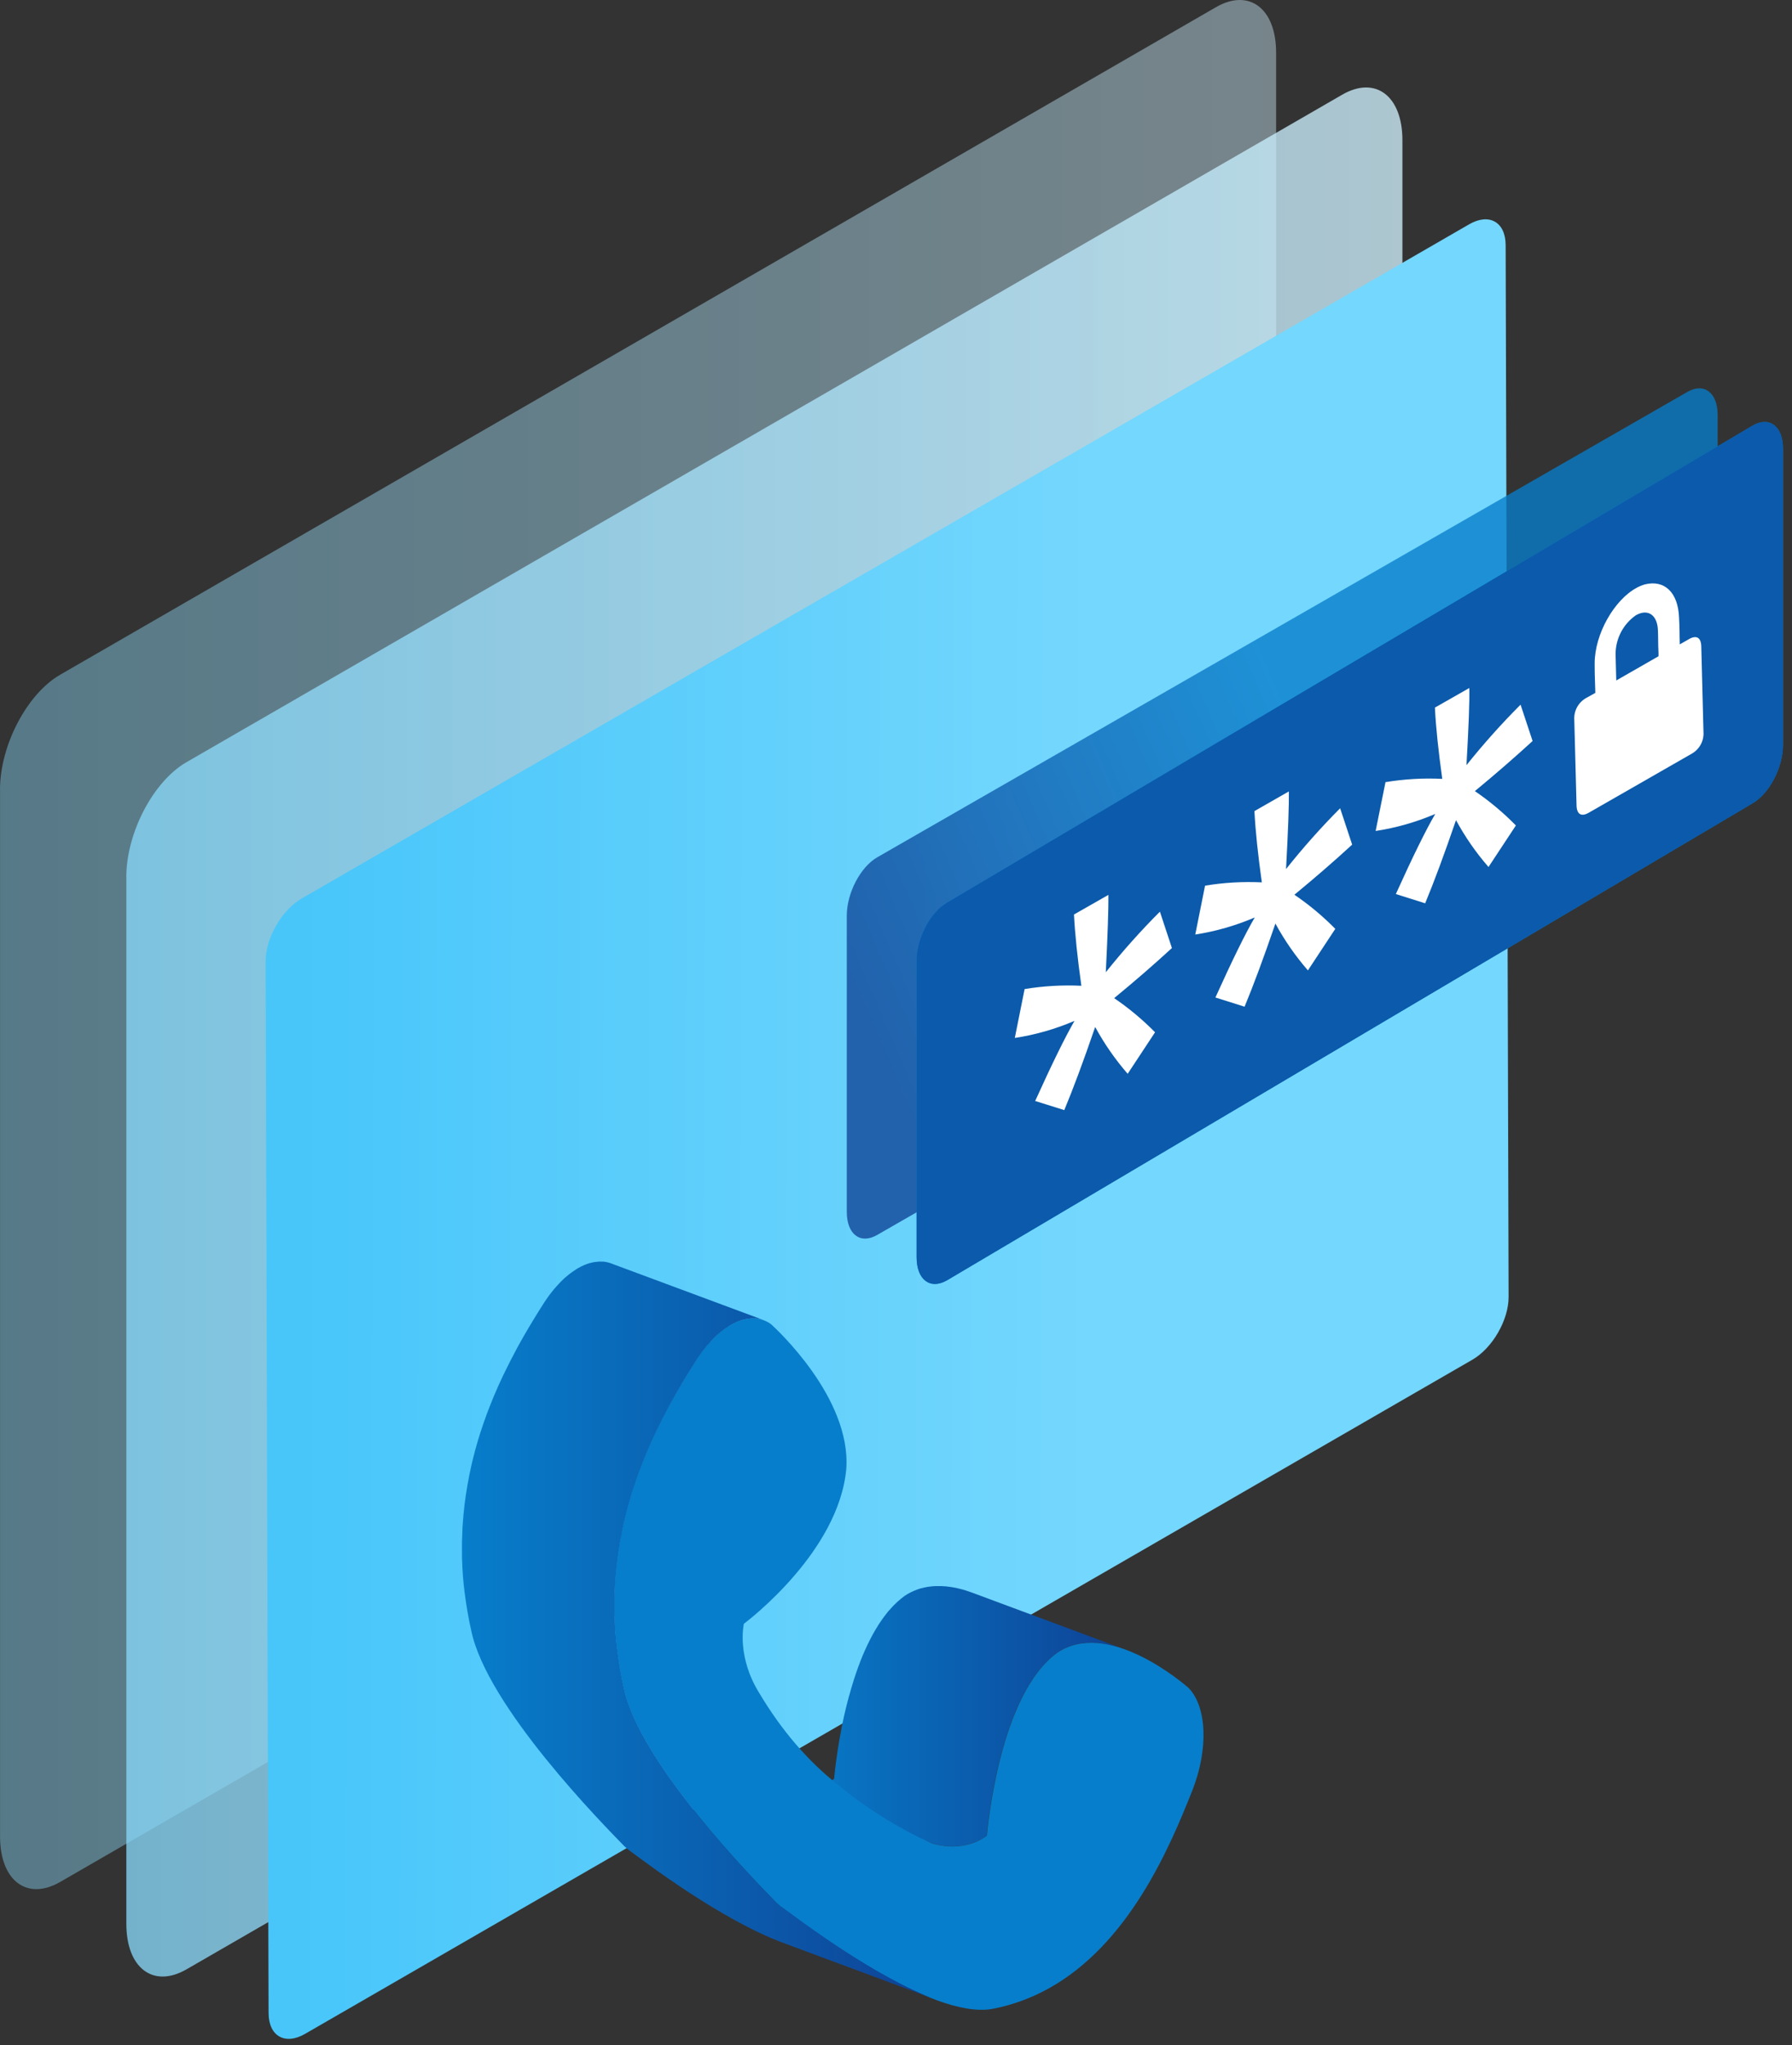
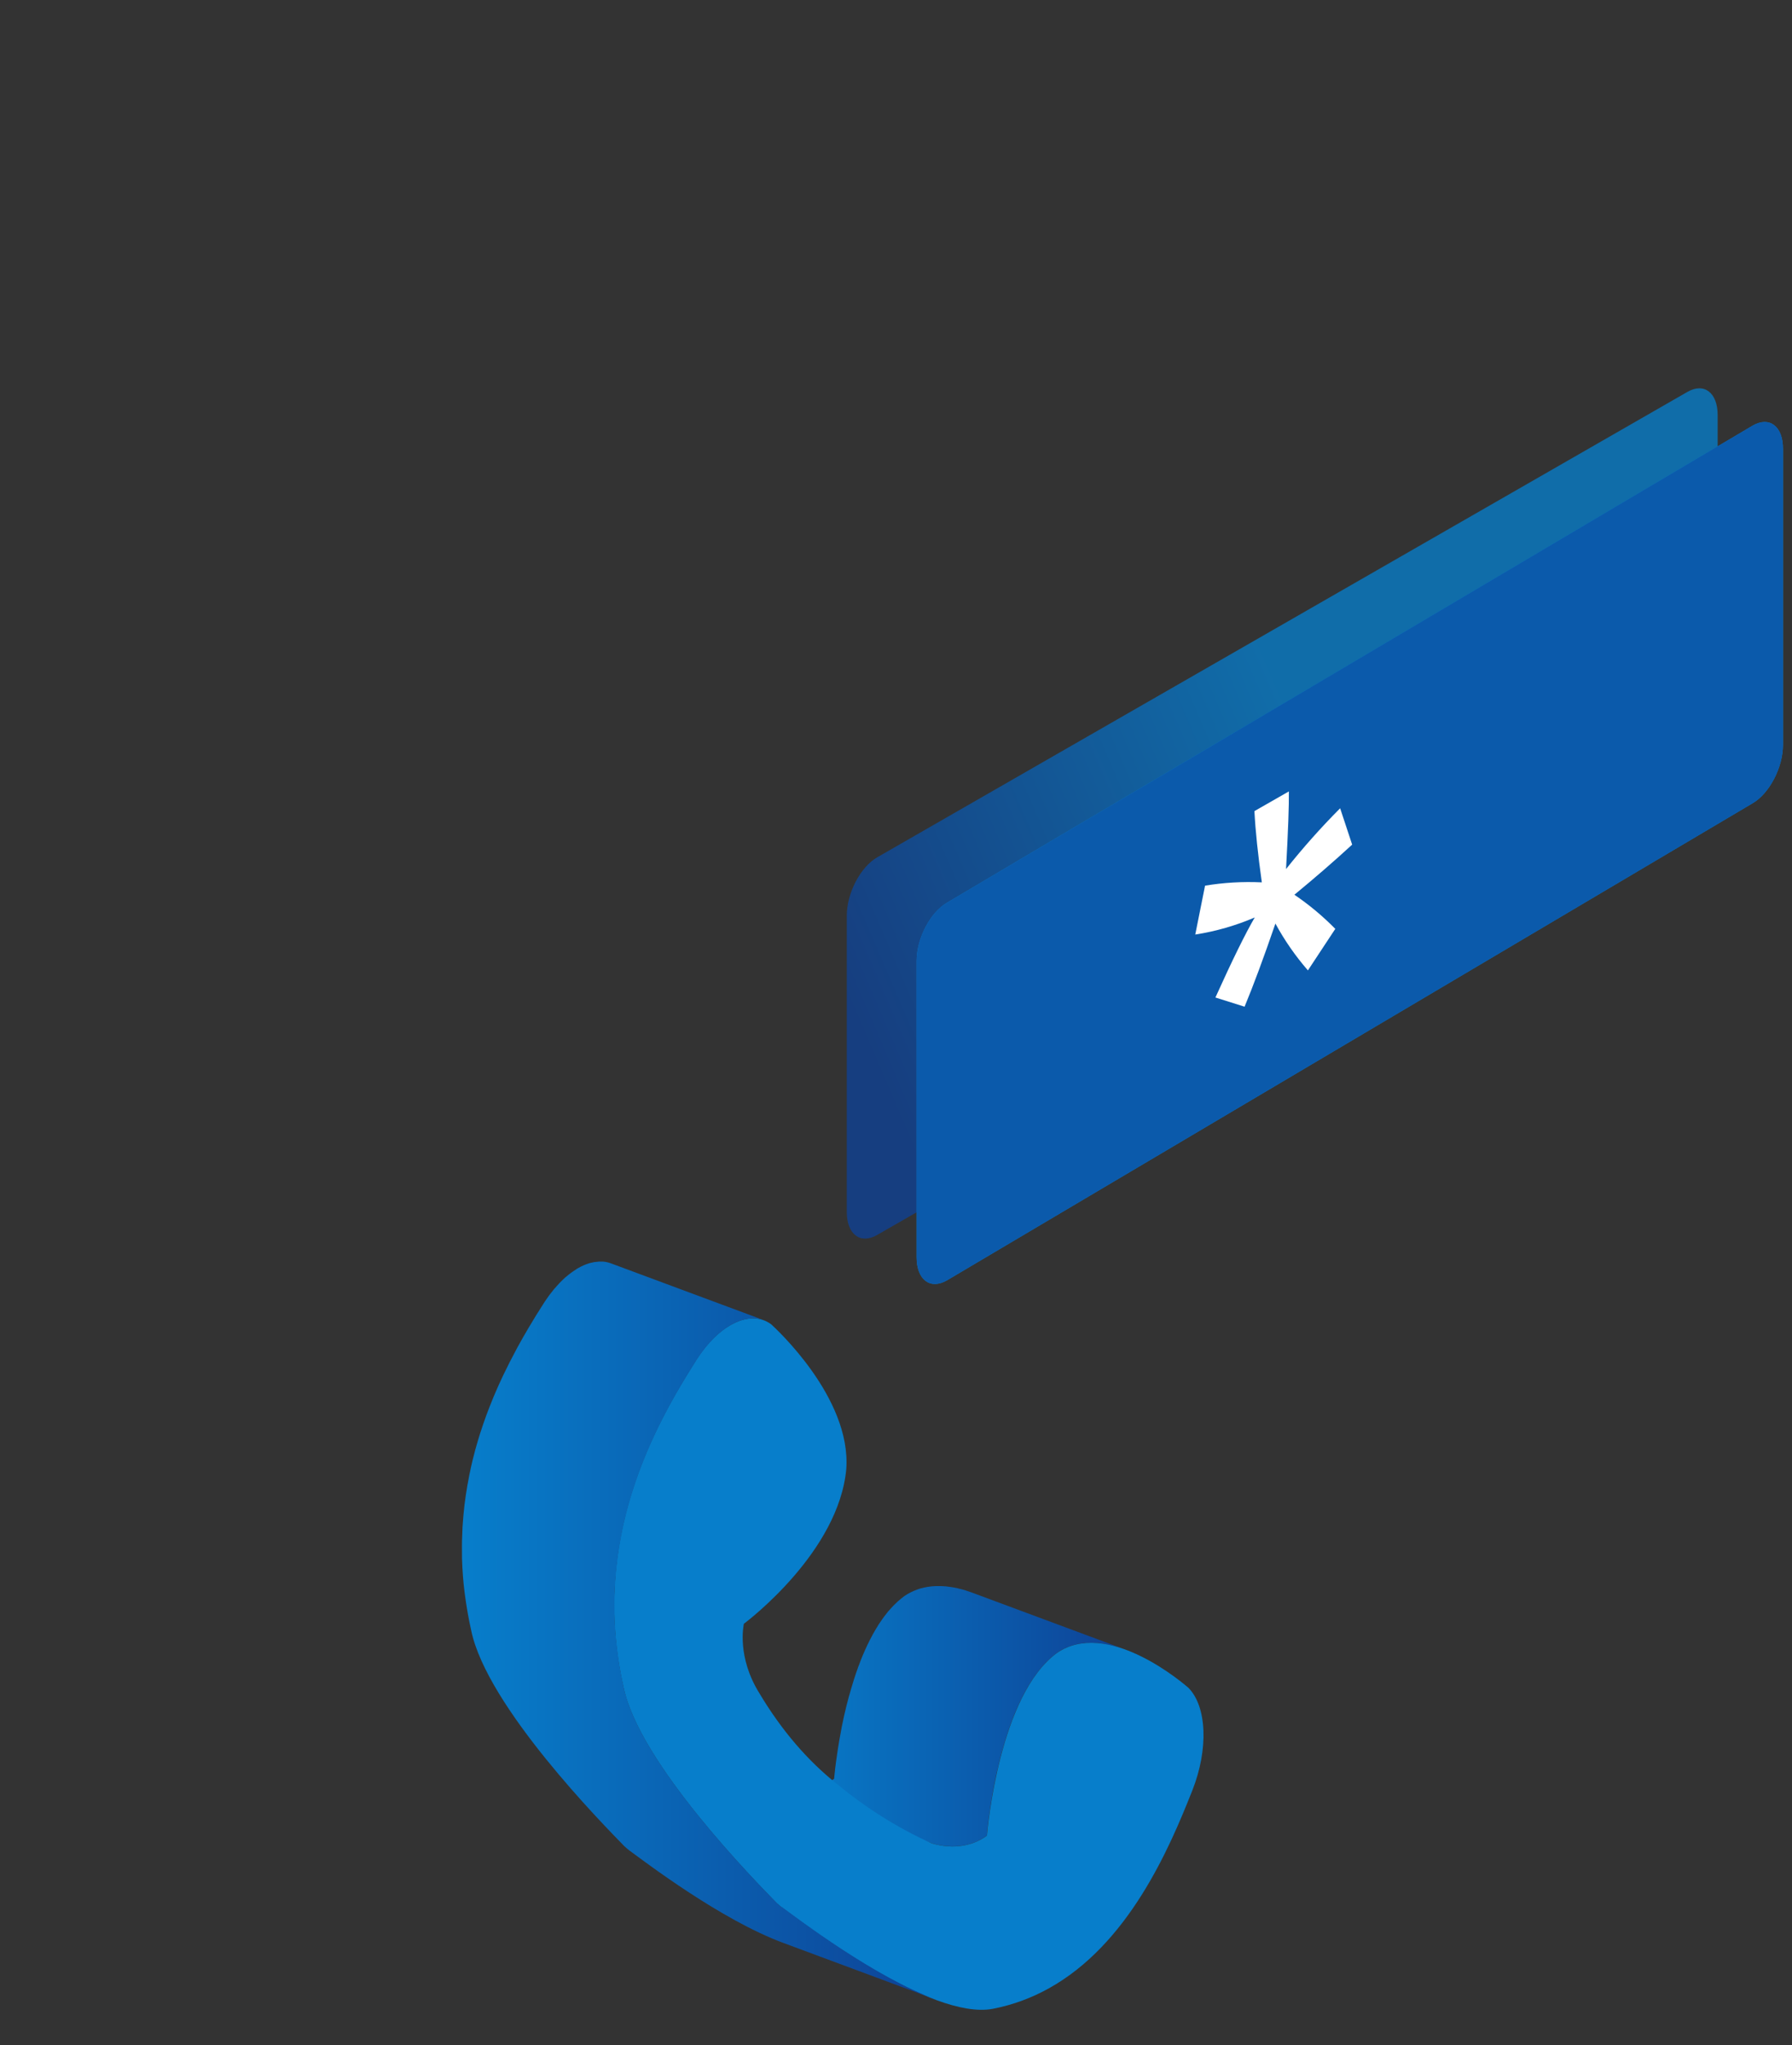
<svg xmlns="http://www.w3.org/2000/svg" width="149" height="170" viewBox="0 0 149 170" fill="none">
  <rect x="0" y="0" width="149" height="170" fill="#333333" stroke="none" />
  <g clip-path="url(#clip0_13_11015)">
    <path opacity="0.43" fill-rule="evenodd" clip-rule="evenodd" d="M-0 65.638C-0 61.958 2.241 57.676 5.002 56.084L101.103 0.598C103.864 -0.993 106.105 0.7 106.105 4.38V91.388C106.105 95.069 103.864 99.351 101.103 100.943L5.006 156.425C2.245 158.016 0.004 156.323 0.004 152.643V65.638H-0Z" fill="url(#paint0_linear_13_11015)" />
-     <path opacity="0.77" fill-rule="evenodd" clip-rule="evenodd" d="M10.501 72.909C10.501 69.229 12.742 64.946 15.503 63.354L111.605 7.869C114.366 6.277 116.607 7.971 116.607 11.651V98.655C116.607 102.335 114.366 106.618 111.605 108.21L15.507 163.691C12.746 165.283 10.505 163.59 10.505 159.909V72.909H10.501Z" fill="url(#paint1_linear_13_11015)" />
    <path d="M122.156 18.644C123.822 17.682 125.183 18.452 125.191 20.372L125.437 107.799C125.441 109.719 124.092 112.058 122.422 113.02L25.367 169.053C23.697 170.019 22.34 169.245 22.332 167.325L22.085 79.894C22.081 77.974 23.427 75.639 25.101 74.673L122.156 18.644Z" fill="url(#paint2_linear_13_11015)" />
  </g>
  <path opacity="0.78" fill-rule="evenodd" clip-rule="evenodd" d="M140.291 32.582L72.935 71.261C71.538 72.07 70.408 74.238 70.408 76.105V100.731C70.408 102.598 71.538 103.457 72.935 102.648L140.291 63.968C141.688 63.159 142.818 60.991 142.818 59.124V34.498C142.818 32.631 141.688 31.772 140.291 32.582Z" fill="url(#paint3_linear_13_11015)" />
  <path fill-rule="evenodd" clip-rule="evenodd" d="M145.723 35.38L78.741 75.032C77.344 75.841 76.214 78.01 76.214 79.876V104.502C76.214 106.369 77.344 107.228 78.741 106.419L145.723 66.767C147.12 65.957 148.25 63.789 148.25 61.922V37.296C148.25 35.429 147.12 34.571 145.723 35.38Z" fill="#077ECB" />
  <path fill-rule="evenodd" clip-rule="evenodd" d="M145.723 35.38L78.741 75.032C77.344 75.841 76.214 78.01 76.214 79.876V104.502C76.214 106.369 77.344 107.228 78.741 106.419L145.723 66.767C147.12 65.957 148.25 63.789 148.25 61.922V37.296C148.25 35.429 147.12 34.571 145.723 35.38Z" fill="#0B5AAB" />
-   <path d="M131.856 58.033C131.543 58.215 131.287 58.482 131.118 58.803C130.949 59.123 130.873 59.485 130.898 59.847C130.963 62.355 131.014 64.382 131.084 66.89C131.084 67.654 131.449 67.904 132.042 67.585L132.088 67.561C134.957 65.923 137.823 64.28 140.686 62.633C140.999 62.45 141.255 62.184 141.424 61.863C141.592 61.542 141.667 61.18 141.639 60.819C141.575 58.315 141.524 56.302 141.459 53.808C141.459 53.012 141.089 52.771 140.473 53.1L139.668 53.562C139.636 52.419 139.668 52.429 139.608 51.337C139.534 49.245 138.4 48.171 136.771 48.574C136.533 48.642 136.303 48.737 136.086 48.856C134.235 49.851 132.592 52.679 132.592 55.145C132.592 56.325 132.62 56.371 132.648 57.593L131.856 58.033ZM134.388 56.571C134.36 55.46 134.355 55.497 134.332 54.423C134.324 53.779 134.474 53.143 134.768 52.57C135.063 51.998 135.493 51.506 136.021 51.138L136.086 51.105C137.053 50.592 137.817 51.142 137.854 52.419C137.886 53.41 137.854 53.294 137.9 54.27C137.9 54.363 137.9 54.451 137.9 54.548L134.402 56.552" fill="white" />
-   <path d="M122.169 57.186L119.309 58.815C119.388 60.439 119.596 62.411 119.92 64.739C118.341 64.662 116.759 64.754 115.2 65.011L114.38 69.07C116.086 68.811 117.752 68.335 119.337 67.654C118.553 68.996 117.461 71.216 116.06 74.313L118.499 75.082C119.227 73.332 120.082 71.029 121.063 68.172C121.818 69.565 122.724 70.87 123.765 72.064L126.042 68.612C125.002 67.551 123.859 66.594 122.632 65.757C124.316 64.368 125.916 62.98 127.431 61.592L126.431 58.57C124.841 60.163 123.339 61.842 121.933 63.6C122.109 60.472 122.201 58.324 122.169 57.186Z" fill="white" />
  <path d="M107.167 65.781L104.302 67.419C104.385 69.045 104.591 71.019 104.918 73.342C103.339 73.266 101.757 73.358 100.197 73.615L99.383 77.679C101.085 77.414 102.747 76.937 104.33 76.258C103.552 77.588 102.462 79.806 101.058 82.912L103.483 83.676C104.211 81.927 105.066 79.624 106.047 76.767C106.804 78.159 107.71 79.464 108.749 80.659L111.026 77.207C109.989 76.151 108.849 75.201 107.625 74.37C109.316 72.981 110.917 71.593 112.428 70.205L111.429 67.183C109.837 68.782 108.335 70.469 106.931 72.236C107.103 69.074 107.182 66.922 107.167 65.781Z" fill="white" />
-   <path d="M92.162 74.381L89.298 76.014C89.381 77.64 89.586 79.615 89.913 81.938C88.334 81.862 86.752 81.953 85.193 82.211L84.378 86.274C86.087 86.013 87.756 85.536 89.344 84.853C88.566 86.195 87.476 88.415 86.072 91.513L88.492 92.272C89.224 90.522 90.08 88.219 91.061 85.362C91.817 86.754 92.724 88.059 93.763 89.254L96.04 85.802C95.002 84.748 93.862 83.798 92.639 82.965C94.329 81.577 95.931 80.189 97.442 78.8L96.443 75.778C94.85 77.371 93.348 79.052 91.945 80.813C92.102 77.663 92.174 75.519 92.162 74.381Z" fill="white" />
  <path d="M80.923 132.411C80.723 132.338 80.514 132.268 80.31 132.203C80.298 132.203 80.286 132.195 80.277 132.191C80.077 132.129 79.877 132.076 79.677 132.031C79.665 132.031 79.653 132.023 79.64 132.019C79.632 132.019 79.628 132.019 79.62 132.015C79.473 131.982 79.326 131.954 79.179 131.929C79.142 131.925 79.109 131.917 79.073 131.913C78.95 131.892 78.828 131.876 78.701 131.864C78.681 131.864 78.656 131.856 78.636 131.856C78.623 131.856 78.611 131.856 78.603 131.856C78.497 131.847 78.387 131.839 78.28 131.835C78.26 131.835 78.244 131.835 78.223 131.835C78.097 131.835 77.974 131.835 77.847 131.835C77.839 131.835 77.831 131.835 77.823 131.835C77.811 131.835 77.803 131.835 77.79 131.835C77.578 131.843 77.37 131.864 77.161 131.896C77.157 131.896 77.149 131.896 77.145 131.896C77.133 131.896 77.121 131.905 77.108 131.905C76.929 131.933 76.749 131.974 76.573 132.023C76.565 132.023 76.557 132.023 76.553 132.027H76.545C76.377 132.076 76.214 132.137 76.051 132.207C76.034 132.215 76.014 132.219 75.998 132.227C75.981 132.235 75.969 132.244 75.953 132.248C75.822 132.305 75.695 132.366 75.569 132.436C75.532 132.456 75.495 132.476 75.458 132.497C75.373 132.546 75.291 132.599 75.209 132.656C75.034 132.783 74.866 132.922 74.699 133.069C74.683 133.085 74.666 133.093 74.65 133.109C74.597 133.154 74.548 133.207 74.499 133.256C74.429 133.322 74.364 133.387 74.294 133.452C74.225 133.522 74.16 133.595 74.094 133.669C74.029 133.738 73.964 133.808 73.903 133.881C73.886 133.902 73.866 133.918 73.849 133.938C73.813 133.983 73.776 134.032 73.739 134.081C73.657 134.183 73.576 134.286 73.498 134.392C73.445 134.465 73.392 134.535 73.343 134.608C73.269 134.714 73.196 134.821 73.123 134.931C73.098 134.972 73.069 135.008 73.045 135.045C73.028 135.074 73.012 135.102 72.996 135.131C72.845 135.372 72.694 135.621 72.555 135.878C72.555 135.886 72.547 135.89 72.543 135.899C72.526 135.927 72.514 135.956 72.502 135.98C72.387 136.189 72.281 136.405 72.175 136.622C72.159 136.654 72.138 136.687 72.122 136.724C72.106 136.756 72.093 136.793 72.077 136.826C71.963 137.071 71.848 137.324 71.742 137.577C71.742 137.581 71.738 137.589 71.734 137.593C71.615 137.879 71.505 138.165 71.399 138.455C71.387 138.488 71.371 138.521 71.358 138.553C71.346 138.582 71.338 138.61 71.33 138.639C71.215 138.957 71.105 139.276 71.003 139.599C70.995 139.619 70.991 139.64 70.983 139.66C70.974 139.689 70.966 139.717 70.958 139.746C70.835 140.134 70.721 140.526 70.615 140.91C70.611 140.93 70.603 140.95 70.594 140.971C70.582 141.016 70.57 141.061 70.558 141.11C70.509 141.289 70.464 141.465 70.419 141.641C70.403 141.71 70.382 141.779 70.366 141.849C70.309 142.09 70.251 142.327 70.198 142.559V142.568L70.19 142.588C70.121 142.907 70.055 143.213 69.994 143.515C69.986 143.552 69.978 143.589 69.974 143.625C69.917 143.915 69.864 144.197 69.819 144.471C69.814 144.495 69.81 144.52 69.806 144.544C69.802 144.573 69.798 144.601 69.79 144.63C69.761 144.802 69.733 144.969 69.708 145.128C69.704 145.161 69.696 145.194 69.692 145.222C69.663 145.414 69.635 145.594 69.61 145.769C69.602 145.818 69.598 145.863 69.59 145.908C69.57 146.035 69.553 146.157 69.537 146.276C69.529 146.325 69.525 146.37 69.516 146.419C69.5 146.541 69.488 146.656 69.472 146.766C69.472 146.786 69.467 146.807 69.463 146.827V146.852L69.455 146.884C69.443 146.97 69.435 147.052 69.427 147.129V147.174C69.414 147.256 69.406 147.329 69.398 147.395V147.436C69.386 147.493 69.382 147.55 69.377 147.595V147.611C69.369 147.664 69.365 147.705 69.365 147.742V147.771L69.357 147.84C69.357 147.84 69.345 147.852 69.329 147.864L69.312 147.877C69.312 147.877 69.275 147.905 69.251 147.926C69.239 147.934 69.222 147.946 69.206 147.954C69.181 147.971 69.149 147.991 69.116 148.016C69.096 148.028 69.071 148.044 69.047 148.056C68.998 148.089 68.945 148.118 68.879 148.154C68.826 148.183 68.769 148.212 68.708 148.244C68.691 148.252 68.671 148.261 68.655 148.269C68.61 148.293 68.557 148.314 68.508 148.338C68.487 148.346 68.467 148.355 68.446 148.367C68.373 148.399 68.295 148.428 68.214 148.457C68.206 148.457 68.197 148.461 68.189 148.465C68.116 148.489 68.034 148.518 67.956 148.542C67.928 148.551 67.899 148.559 67.871 148.567C67.813 148.583 67.756 148.595 67.695 148.612C67.662 148.62 67.634 148.628 67.601 148.632C67.532 148.649 67.458 148.661 67.385 148.673C67.364 148.673 67.344 148.681 67.319 148.685C67.127 148.718 66.919 148.738 66.703 148.747C66.67 148.747 66.633 148.747 66.596 148.747C66.527 148.747 66.458 148.747 66.388 148.747C66.343 148.747 66.298 148.747 66.253 148.742C66.184 148.742 66.115 148.734 66.045 148.73C66 148.73 65.951 148.722 65.902 148.718C65.829 148.71 65.751 148.702 65.677 148.689C65.629 148.681 65.584 148.677 65.535 148.669C65.453 148.657 65.367 148.64 65.285 148.62C65.241 148.612 65.2 148.604 65.155 148.591C65.024 148.559 64.889 148.526 64.751 148.485L77.46 153.206C77.598 153.247 77.733 153.284 77.864 153.312C77.872 153.312 77.884 153.316 77.892 153.321C77.929 153.329 77.962 153.333 77.995 153.341C78.08 153.357 78.162 153.374 78.244 153.39C78.293 153.398 78.338 153.406 78.387 153.41C78.464 153.423 78.538 153.431 78.611 153.439C78.636 153.439 78.66 153.447 78.685 153.447C78.709 153.447 78.73 153.447 78.754 153.451C78.823 153.455 78.893 153.459 78.962 153.463C79.007 153.463 79.052 153.463 79.093 153.468C79.162 153.468 79.232 153.468 79.301 153.468C79.33 153.468 79.359 153.468 79.387 153.468C79.391 153.468 79.399 153.468 79.403 153.468C79.62 153.459 79.824 153.439 80.02 153.406H80.028C80.028 153.406 80.065 153.398 80.085 153.394C80.159 153.382 80.233 153.365 80.302 153.353C80.335 153.345 80.367 153.337 80.396 153.333C80.457 153.321 80.514 153.304 80.571 153.288C80.588 153.284 80.604 153.28 80.621 153.276C80.633 153.276 80.645 153.267 80.657 153.263C80.739 153.239 80.817 153.214 80.89 153.186C80.898 153.186 80.906 153.182 80.915 153.178C80.996 153.149 81.074 153.116 81.147 153.088C81.155 153.088 81.164 153.084 81.168 153.08C81.18 153.075 81.192 153.067 81.209 153.063C81.262 153.039 81.311 153.018 81.356 152.994C81.372 152.986 81.392 152.977 81.409 152.969C81.47 152.941 81.527 152.908 81.58 152.879C81.617 152.859 81.654 152.839 81.686 152.818C81.711 152.806 81.727 152.794 81.748 152.781C81.772 152.765 81.797 152.753 81.817 152.737C81.85 152.716 81.878 152.696 81.903 152.679C81.919 152.667 81.936 152.659 81.948 152.647C81.972 152.626 81.993 152.614 82.009 152.602C82.017 152.598 82.021 152.589 82.029 152.585C82.046 152.573 82.058 152.561 82.058 152.561C82.058 152.561 82.058 152.52 82.062 152.491V152.463C82.066 152.43 82.07 152.389 82.074 152.34V152.308C82.082 152.263 82.087 152.214 82.091 152.161V152.12C82.103 152.055 82.111 151.981 82.119 151.899V151.854C82.132 151.781 82.144 151.703 82.152 151.622C82.152 151.605 82.152 151.589 82.156 151.573C82.156 151.552 82.16 151.524 82.164 151.503C82.176 151.393 82.193 151.27 82.209 151.144C82.213 151.099 82.221 151.054 82.225 151.005C82.242 150.887 82.258 150.764 82.278 150.633C82.287 150.588 82.291 150.539 82.299 150.494C82.323 150.319 82.352 150.139 82.381 149.947C82.385 149.919 82.393 149.882 82.397 149.853C82.421 149.69 82.45 149.522 82.479 149.351C82.487 149.298 82.499 149.241 82.507 149.188C82.556 148.918 82.605 148.636 82.662 148.346C82.671 148.31 82.679 148.273 82.683 148.236C82.744 147.934 82.809 147.623 82.879 147.305L82.887 147.276C82.94 147.044 82.993 146.807 83.055 146.566C83.071 146.496 83.087 146.427 83.108 146.357C83.153 146.182 83.197 146.002 83.246 145.823C83.263 145.757 83.283 145.692 83.299 145.622C83.406 145.234 83.52 144.846 83.642 144.458C83.659 144.409 83.671 144.365 83.688 144.316C83.79 143.993 83.9 143.674 84.014 143.356C84.039 143.295 84.059 143.229 84.084 143.168C84.19 142.882 84.3 142.592 84.418 142.31L84.427 142.29C84.533 142.037 84.643 141.788 84.761 141.539C84.794 141.469 84.827 141.404 84.859 141.338C84.966 141.122 85.072 140.906 85.186 140.697C85.207 140.665 85.223 140.628 85.239 140.595C85.378 140.338 85.529 140.089 85.68 139.848C85.721 139.778 85.766 139.713 85.811 139.648C85.885 139.537 85.958 139.431 86.032 139.325C86.085 139.252 86.134 139.178 86.187 139.109C86.264 139.002 86.346 138.9 86.428 138.798C86.481 138.733 86.534 138.663 86.591 138.598C86.652 138.525 86.718 138.455 86.783 138.382C86.848 138.308 86.914 138.235 86.983 138.165C87.049 138.096 87.118 138.035 87.187 137.969C87.253 137.904 87.322 137.843 87.388 137.781C87.555 137.634 87.722 137.495 87.898 137.369C88.016 137.287 88.135 137.214 88.257 137.148C88.384 137.079 88.515 137.018 88.641 136.96C88.674 136.948 88.707 136.932 88.739 136.92C88.903 136.854 89.066 136.793 89.233 136.744C89.242 136.744 89.25 136.74 89.262 136.736C89.438 136.687 89.617 136.646 89.797 136.617C89.813 136.617 89.834 136.609 89.85 136.609C90.058 136.577 90.267 136.556 90.479 136.548C90.495 136.548 90.516 136.548 90.532 136.548C90.659 136.548 90.781 136.544 90.908 136.548C90.924 136.548 90.945 136.548 90.961 136.548C91.067 136.552 91.177 136.56 91.284 136.568C91.316 136.568 91.349 136.577 91.386 136.581C91.508 136.593 91.635 136.609 91.757 136.63C91.794 136.634 91.827 136.642 91.863 136.646C92.01 136.671 92.157 136.699 92.304 136.732C92.325 136.736 92.345 136.74 92.366 136.748C92.566 136.793 92.766 136.846 92.966 136.907C92.978 136.907 92.99 136.916 92.999 136.92C93.203 136.981 93.411 137.05 93.611 137.128L80.902 132.407L80.923 132.411Z" fill="url(#paint4_linear_13_11015)" />
  <path d="M60.81 110.101C62.006 109.439 63.191 109.39 64.118 110.072C64.452 110.378 70.787 116.161 70.366 122.095C69.749 128.956 62.247 134.669 61.851 134.968C61.822 135.106 61.259 137.74 63.154 140.763C64.983 143.825 67.156 146.357 69.627 148.314C72.065 150.323 74.683 151.961 77.46 153.214C79.444 153.807 80.89 153.272 81.588 152.884C81.899 152.712 82.054 152.577 82.062 152.569C82.115 151.985 83.091 140.861 87.906 137.377C88.025 137.295 88.143 137.222 88.266 137.157C92.505 134.808 98.5 140.019 98.818 140.293C100.354 141.857 100.489 145.394 99.145 148.804C97.213 153.692 93.828 161.603 87.196 165.278C85.795 166.054 84.251 166.642 82.544 166.973C77.362 167.941 66.866 159.9 64.959 158.511L64.767 158.348L64.579 158.184C62.864 156.416 53.148 146.586 51.846 140.244C49.044 127.931 54.471 118.403 57.955 112.943C58.817 111.616 59.813 110.648 60.801 110.101H60.81Z" fill="url(#paint5_linear_13_11015)" />
  <path d="M64.972 158.515L64.779 158.352L64.592 158.188C62.877 156.42 53.161 146.59 51.858 140.248C51.752 139.782 51.662 139.321 51.58 138.864C51.556 138.729 51.535 138.594 51.511 138.459C51.454 138.12 51.405 137.781 51.36 137.446C51.344 137.32 51.323 137.189 51.307 137.063C51.254 136.617 51.205 136.176 51.172 135.743C51.172 135.711 51.172 135.682 51.168 135.65C51.139 135.241 51.119 134.841 51.103 134.441C51.099 134.306 51.094 134.167 51.094 134.032C51.09 133.763 51.086 133.493 51.09 133.224C51.09 133.085 51.09 132.95 51.094 132.811C51.099 132.521 51.111 132.235 51.127 131.95C51.131 131.843 51.135 131.733 51.144 131.627C51.152 131.484 51.164 131.345 51.176 131.202C51.188 131.014 51.205 130.826 51.221 130.643C51.233 130.5 51.25 130.357 51.266 130.214C51.282 130.051 51.303 129.883 51.323 129.72C51.38 129.242 51.454 128.772 51.531 128.311C51.548 128.213 51.564 128.119 51.584 128.021C51.666 127.576 51.752 127.135 51.846 126.706V126.698C51.944 126.269 52.05 125.852 52.16 125.436C52.185 125.342 52.209 125.248 52.234 125.158C52.348 124.741 52.471 124.333 52.597 123.929C52.614 123.872 52.634 123.814 52.654 123.757C52.793 123.324 52.94 122.9 53.092 122.479C53.104 122.45 53.112 122.418 53.124 122.385C53.312 121.879 53.508 121.38 53.708 120.899C53.724 120.862 53.737 120.825 53.753 120.788C53.871 120.502 53.994 120.221 54.117 119.947C54.137 119.898 54.161 119.853 54.182 119.804C54.284 119.575 54.386 119.351 54.492 119.13C54.525 119.065 54.553 119 54.586 118.934C54.737 118.624 54.888 118.318 55.039 118.019C55.064 117.97 55.093 117.917 55.117 117.864C55.285 117.537 55.452 117.223 55.619 116.909C55.66 116.835 55.697 116.766 55.738 116.692C55.873 116.443 56.011 116.198 56.146 115.961C56.167 115.92 56.191 115.884 56.212 115.843C56.367 115.569 56.522 115.304 56.677 115.042C56.714 114.977 56.755 114.916 56.791 114.85C56.922 114.634 57.049 114.422 57.175 114.217C57.204 114.172 57.233 114.123 57.261 114.078C57.408 113.837 57.555 113.601 57.702 113.372C57.792 113.229 57.882 113.086 57.972 112.947C58.09 112.768 58.209 112.596 58.331 112.429C58.372 112.375 58.413 112.322 58.454 112.269C58.535 112.159 58.621 112.049 58.707 111.947C58.748 111.894 58.793 111.849 58.833 111.796C58.94 111.669 59.05 111.551 59.156 111.436C59.197 111.391 59.238 111.35 59.279 111.305C59.426 111.158 59.569 111.016 59.715 110.889C59.728 110.877 59.74 110.869 59.756 110.856C59.887 110.742 60.018 110.64 60.153 110.538C60.197 110.505 60.242 110.472 60.287 110.44C60.394 110.366 60.5 110.297 60.602 110.231C60.675 110.187 60.745 110.142 60.818 110.101C60.953 110.027 61.088 109.962 61.222 109.901C61.263 109.884 61.3 109.868 61.341 109.852C61.447 109.807 61.553 109.77 61.66 109.737C61.704 109.725 61.749 109.709 61.794 109.696C61.88 109.672 61.966 109.656 62.047 109.639C62.092 109.631 62.133 109.619 62.178 109.615C62.26 109.603 62.337 109.598 62.415 109.59C62.456 109.59 62.497 109.582 62.533 109.582C62.611 109.582 62.689 109.582 62.766 109.586C62.803 109.586 62.84 109.586 62.872 109.586C62.966 109.594 63.06 109.611 63.154 109.631C63.17 109.631 63.187 109.631 63.203 109.639C63.309 109.664 63.411 109.692 63.514 109.733L50.804 105.012C50.702 104.975 50.6 104.943 50.494 104.918C50.494 104.918 50.462 104.914 50.449 104.91C50.355 104.89 50.265 104.873 50.167 104.865H50.159C50.127 104.861 50.094 104.865 50.061 104.865C49.984 104.861 49.906 104.857 49.828 104.861C49.824 104.861 49.816 104.861 49.812 104.861C49.779 104.861 49.743 104.869 49.71 104.873C49.632 104.877 49.551 104.886 49.473 104.898C49.461 104.898 49.449 104.898 49.441 104.898C49.408 104.902 49.379 104.914 49.347 104.918C49.261 104.935 49.175 104.951 49.093 104.975C49.073 104.98 49.053 104.984 49.032 104.988C49.008 104.996 48.983 105.008 48.959 105.012C48.852 105.045 48.746 105.082 48.64 105.127C48.615 105.139 48.587 105.143 48.562 105.155C48.55 105.159 48.538 105.167 48.526 105.176C48.391 105.233 48.256 105.298 48.121 105.376C48.077 105.4 48.036 105.425 47.991 105.449C47.962 105.466 47.934 105.486 47.909 105.506C47.803 105.572 47.701 105.641 47.595 105.715C47.55 105.747 47.505 105.776 47.46 105.813C47.329 105.911 47.194 106.017 47.064 106.131C47.051 106.139 47.043 106.148 47.031 106.156H47.027C46.88 106.29 46.733 106.429 46.586 106.58C46.545 106.621 46.504 106.666 46.463 106.711C46.353 106.825 46.247 106.948 46.141 107.071C46.116 107.099 46.088 107.128 46.063 107.156C46.047 107.177 46.03 107.197 46.014 107.218C45.928 107.32 45.847 107.43 45.761 107.54C45.72 107.593 45.679 107.646 45.638 107.699C45.516 107.867 45.397 108.038 45.279 108.218C45.201 108.341 45.12 108.467 45.042 108.594C45.03 108.61 45.022 108.626 45.01 108.643C44.867 108.871 44.719 109.104 44.568 109.345C44.54 109.394 44.507 109.443 44.479 109.492C44.352 109.696 44.225 109.905 44.099 110.121C44.058 110.187 44.021 110.252 43.98 110.317C43.825 110.579 43.67 110.844 43.515 111.114C43.494 111.15 43.47 111.191 43.449 111.232C43.315 111.473 43.176 111.714 43.041 111.963C43.017 112.008 42.992 112.049 42.972 112.09C42.955 112.118 42.939 112.151 42.927 112.179C42.759 112.49 42.592 112.808 42.424 113.135C42.4 113.184 42.371 113.237 42.347 113.286C42.196 113.588 42.045 113.895 41.894 114.205C41.873 114.246 41.853 114.287 41.832 114.328C41.82 114.352 41.812 114.377 41.8 114.397C41.697 114.618 41.591 114.838 41.493 115.063C41.469 115.112 41.448 115.165 41.424 115.214C41.301 115.491 41.179 115.769 41.06 116.055C41.052 116.071 41.048 116.084 41.04 116.1C41.032 116.12 41.024 116.145 41.015 116.165C40.815 116.651 40.619 117.145 40.431 117.652C40.431 117.66 40.423 117.668 40.423 117.676C40.415 117.701 40.407 117.721 40.399 117.746C40.248 118.162 40.101 118.587 39.962 119.02C39.95 119.061 39.933 119.098 39.921 119.138C39.917 119.155 39.909 119.175 39.905 119.196C39.778 119.6 39.656 120.008 39.541 120.425C39.529 120.47 39.517 120.511 39.504 120.551C39.492 120.6 39.48 120.654 39.468 120.703C39.357 121.115 39.251 121.536 39.157 121.964V121.973C39.059 122.405 38.974 122.847 38.896 123.288C38.888 123.345 38.871 123.398 38.863 123.455C38.855 123.496 38.851 123.541 38.843 123.582C38.765 124.043 38.692 124.513 38.635 124.991C38.635 125.019 38.626 125.048 38.622 125.076C38.606 125.211 38.594 125.35 38.581 125.485C38.565 125.628 38.549 125.771 38.536 125.914C38.52 126.097 38.508 126.285 38.492 126.473C38.479 126.616 38.467 126.755 38.459 126.898C38.459 126.926 38.455 126.951 38.455 126.979C38.451 127.057 38.451 127.143 38.447 127.22C38.434 127.506 38.422 127.792 38.414 128.082C38.414 128.221 38.414 128.356 38.41 128.495C38.41 128.76 38.41 129.03 38.414 129.299C38.414 129.385 38.414 129.467 38.414 129.552C38.414 129.601 38.422 129.654 38.422 129.707C38.434 130.108 38.455 130.512 38.487 130.92C38.487 130.949 38.487 130.982 38.492 131.01C38.524 131.447 38.573 131.888 38.626 132.329C38.643 132.456 38.659 132.587 38.679 132.717C38.724 133.052 38.773 133.387 38.831 133.726C38.855 133.861 38.876 133.996 38.9 134.13C38.982 134.588 39.072 135.049 39.178 135.515C40.48 141.857 50.196 151.687 51.911 153.455L52.099 153.619L52.291 153.782C53.716 154.819 59.92 159.561 65.135 161.496L77.844 166.217C72.633 164.282 66.425 159.54 65 158.503L64.972 158.515Z" fill="url(#paint6_linear_13_11015)" />
  <defs>
    <linearGradient id="paint0_linear_13_11015" x1="106.105" y1="78.513" x2="-0" y2="78.513" gradientUnits="userSpaceOnUse">
      <stop stop-color="#D1F2FF" />
      <stop offset="1" stop-color="#87D8F9" />
    </linearGradient>
    <linearGradient id="paint1_linear_13_11015" x1="116.607" y1="85.784" x2="10.501" y2="85.784" gradientUnits="userSpaceOnUse">
      <stop stop-color="#D1F2FF" />
      <stop offset="1" stop-color="#87D8F9" />
    </linearGradient>
    <linearGradient id="paint2_linear_13_11015" x1="90.278" y1="93.895" x2="25.273" y2="93.716" gradientUnits="userSpaceOnUse">
      <stop stop-color="#74D7FD" />
      <stop offset="1" stop-color="#48C6FA" />
    </linearGradient>
    <linearGradient id="paint3_linear_13_11015" x1="108.951" y1="63.031" x2="69.431" y2="79.985" gradientUnits="userSpaceOnUse">
      <stop stop-color="#077ECB" />
      <stop offset="1" stop-color="#0E4296" />
    </linearGradient>
    <linearGradient id="paint4_linear_13_11015" x1="64.759" y1="142.657" x2="93.628" y2="142.657" gradientUnits="userSpaceOnUse">
      <stop stop-color="#077ECB" />
      <stop offset="1" stop-color="#0E4296" />
    </linearGradient>
    <linearGradient id="paint5_linear_13_11015" x1="110.429" y1="138.32" x2="159.427" y2="138.32" gradientUnits="userSpaceOnUse">
      <stop stop-color="#077ECB" />
      <stop offset="1" stop-color="#0E4296" />
    </linearGradient>
    <linearGradient id="paint6_linear_13_11015" x1="38.377" y1="135.547" x2="77.811" y2="135.547" gradientUnits="userSpaceOnUse">
      <stop stop-color="#077ECB" />
      <stop offset="1" stop-color="#0E4296" />
    </linearGradient>
    <clipPath id="clip0_13_11015">
-       <rect width="125.438" height="169.472" fill="white" transform="matrix(-1 0 0 1 125.438 0)" />
-     </clipPath>
+       </clipPath>
  </defs>
</svg>